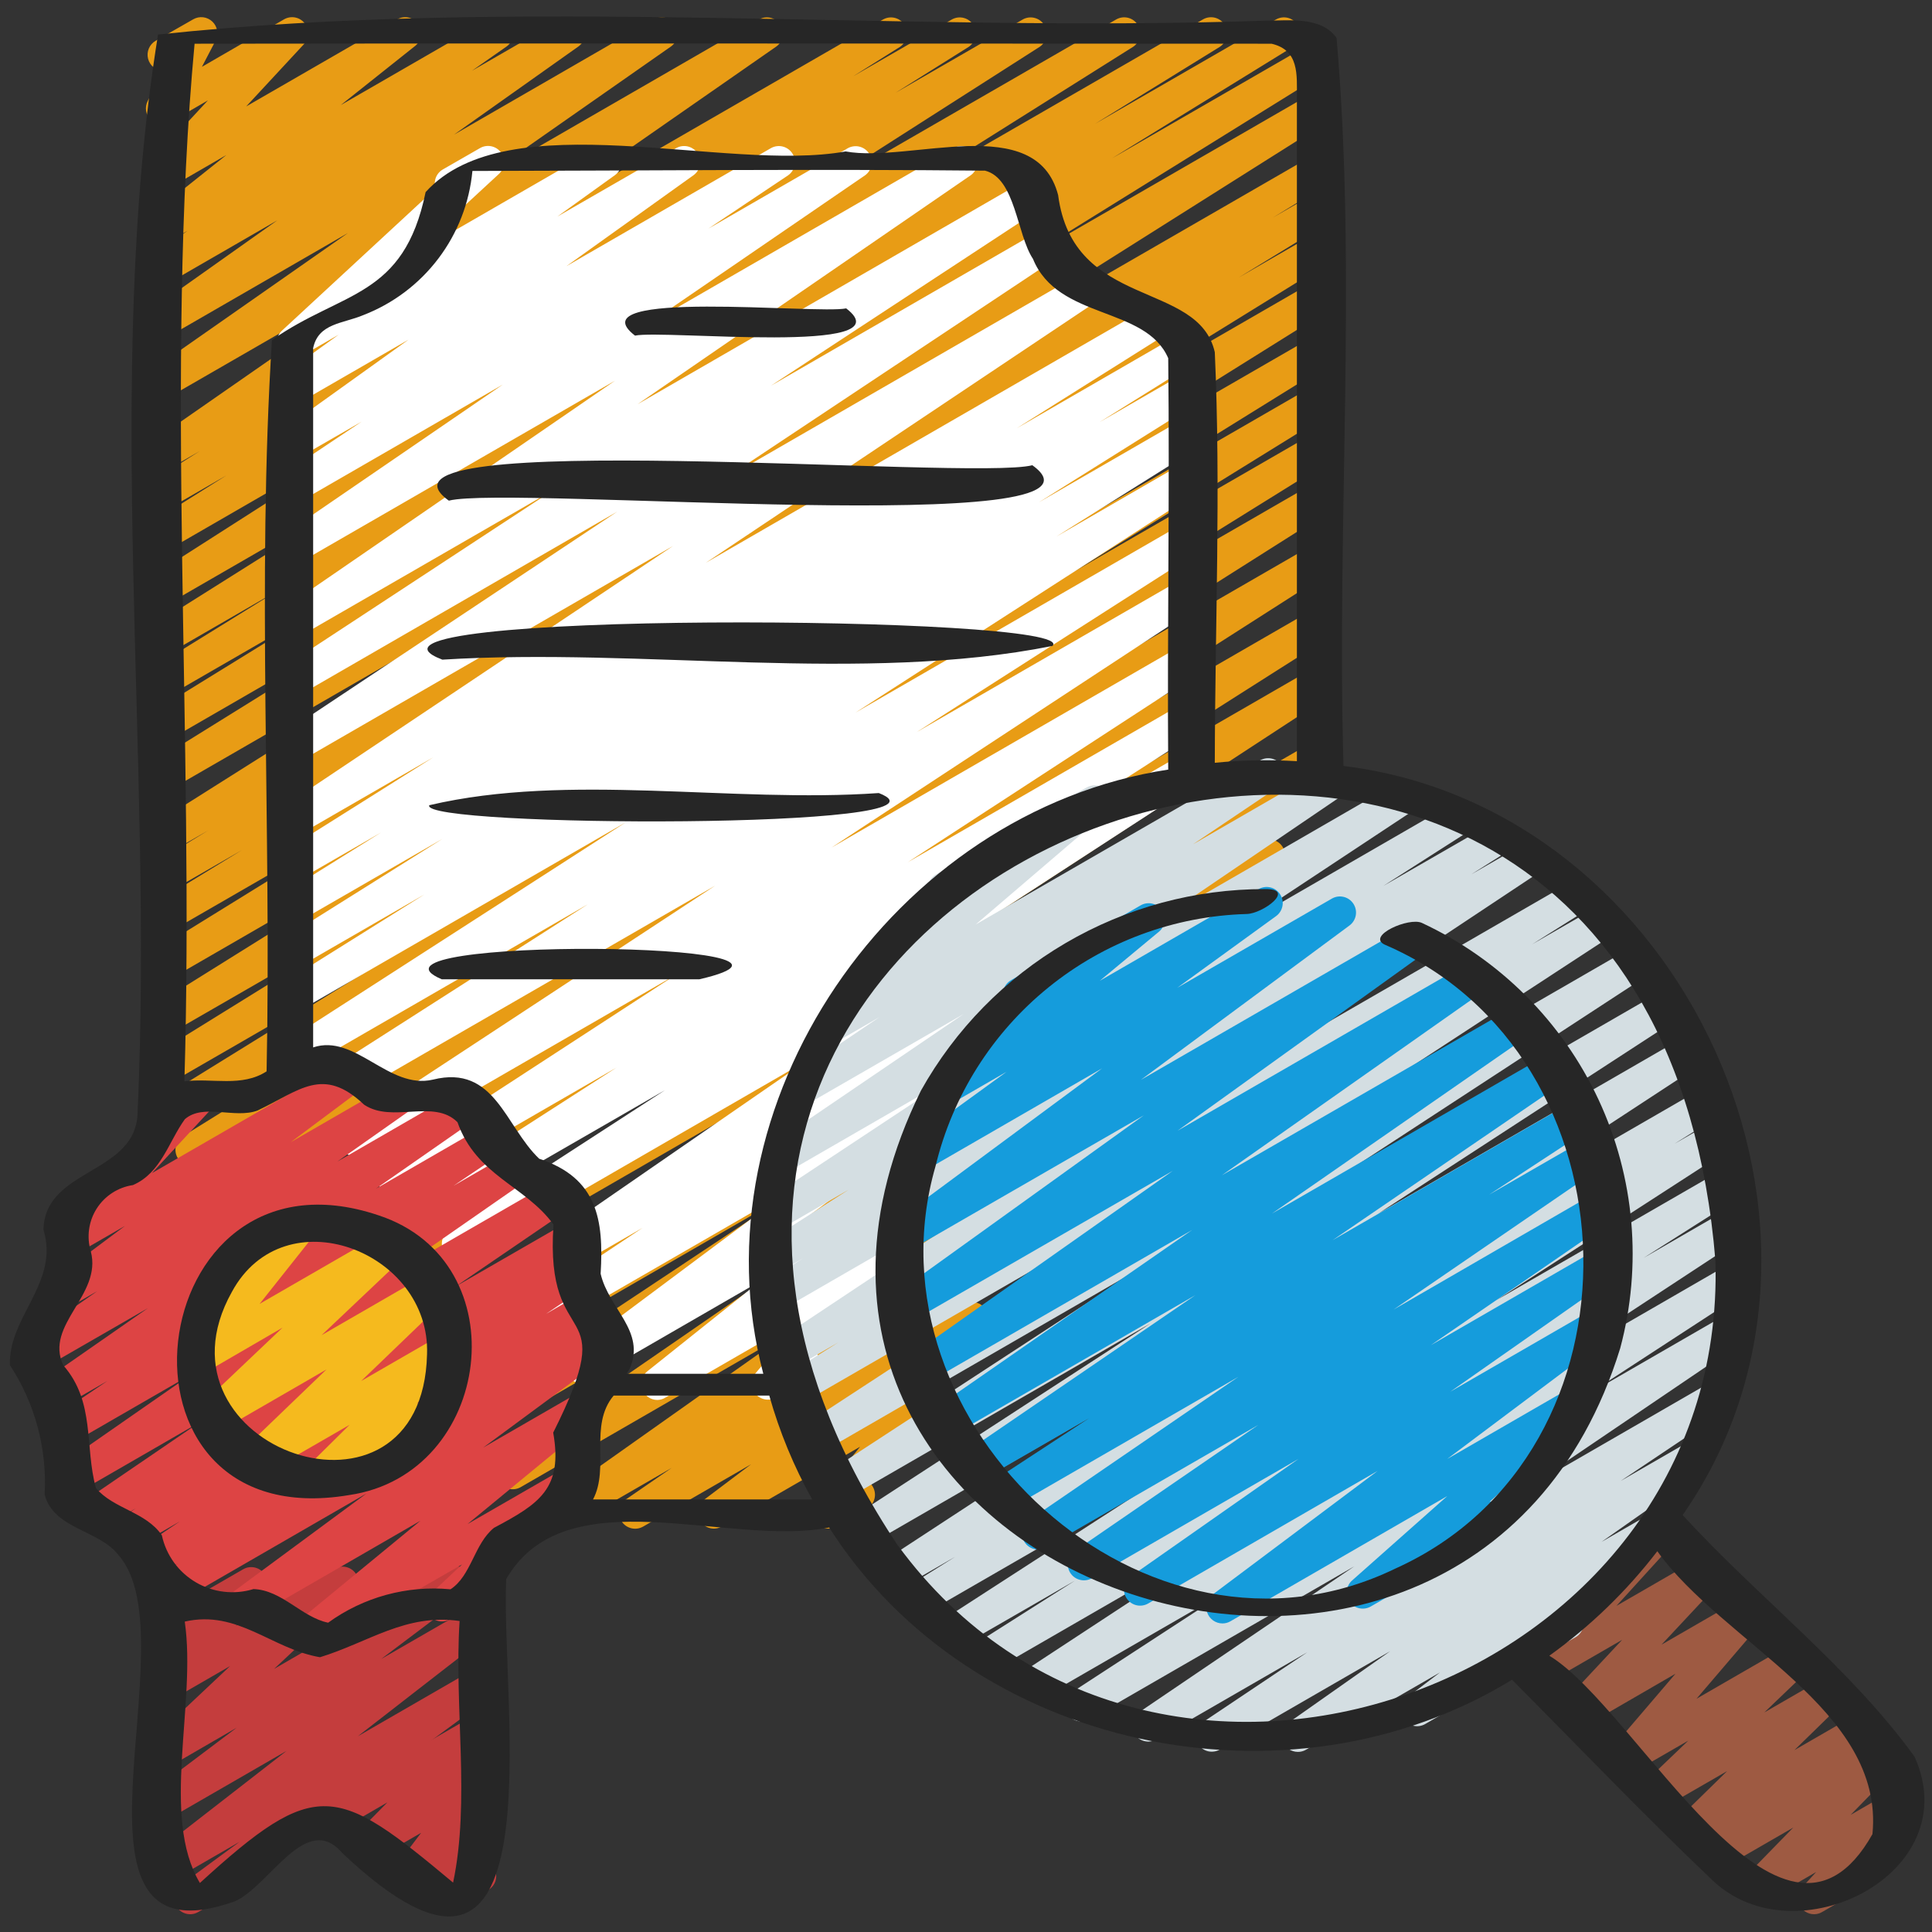
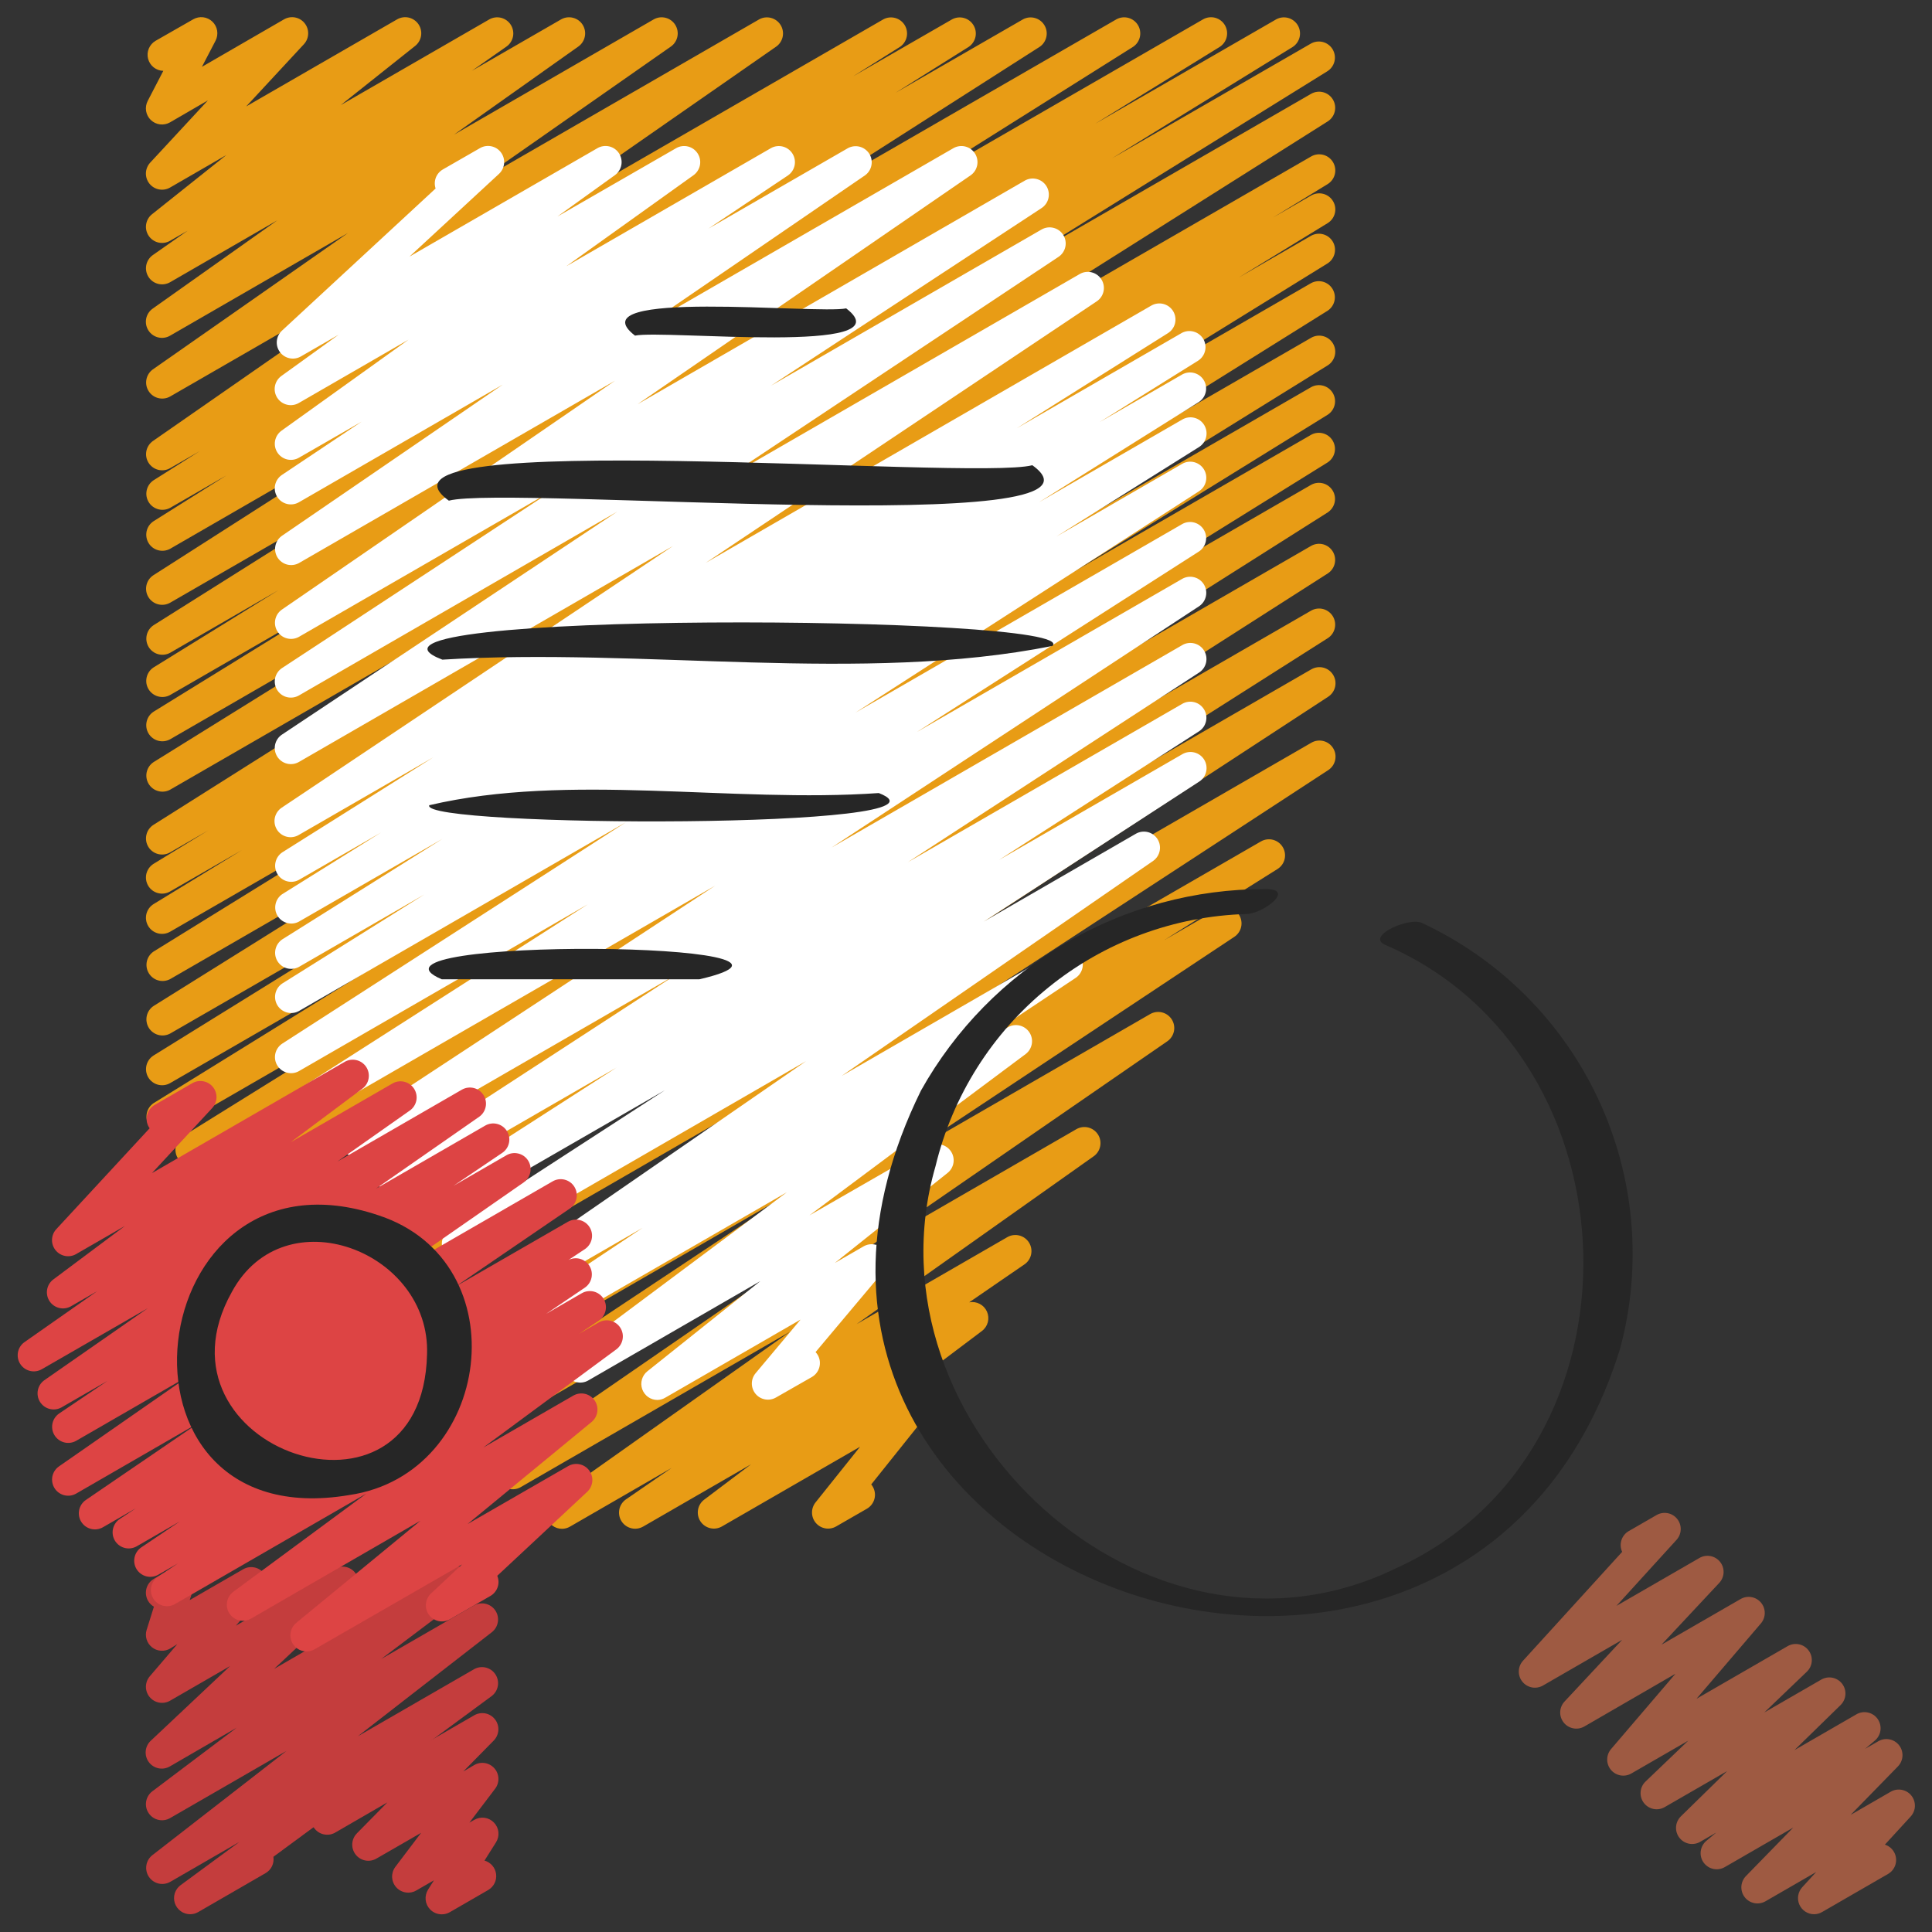
<svg xmlns="http://www.w3.org/2000/svg" width="81" height="81" viewBox="0 0 81 81" fill="none">
  <rect x="0" y="0" width="81" height="81" fill="#333333" stroke="none" />
  <g clip-path="url(#clip0_123_2256)">
    <path d="M18.518 80.259C18.427 80.258 18.337 80.24 18.253 80.205C18.17 80.169 18.094 80.117 18.031 80.052C17.926 79.944 17.861 79.803 17.846 79.654C17.831 79.504 17.866 79.354 17.945 79.226L18.193 78.833L17.451 79.26C17.317 79.338 17.159 79.366 17.006 79.341C16.852 79.316 16.712 79.239 16.609 79.122C16.506 79.005 16.446 78.857 16.44 78.701C16.434 78.546 16.482 78.393 16.575 78.269L17.655 76.843L15.78 77.923C15.639 78.005 15.473 78.032 15.312 78.001C15.152 77.969 15.009 77.881 14.909 77.751C14.809 77.622 14.759 77.461 14.769 77.298C14.779 77.135 14.848 76.981 14.962 76.865L16.241 75.566L14.081 76.816C14.004 76.865 13.918 76.898 13.828 76.913C13.738 76.927 13.646 76.924 13.558 76.902C13.469 76.881 13.386 76.841 13.313 76.787C13.241 76.732 13.18 76.663 13.134 76.585C13.088 76.506 13.059 76.418 13.048 76.328C13.037 76.238 13.045 76.146 13.07 76.059C13.095 75.971 13.138 75.89 13.196 75.819C13.254 75.749 13.325 75.691 13.405 75.649L19.886 71.912C20.027 71.831 20.192 71.805 20.352 71.836C20.511 71.868 20.654 71.957 20.753 72.085C20.853 72.214 20.903 72.374 20.894 72.536C20.884 72.699 20.817 72.852 20.704 72.969L19.425 74.269L19.886 73.999C20.02 73.921 20.178 73.893 20.331 73.918C20.485 73.943 20.625 74.021 20.728 74.138C20.831 74.254 20.89 74.403 20.896 74.559C20.902 74.714 20.854 74.867 20.76 74.991L19.68 76.415L19.884 76.298C20.015 76.222 20.167 76.192 20.317 76.212C20.467 76.233 20.606 76.304 20.71 76.413C20.816 76.522 20.881 76.663 20.896 76.813C20.911 76.964 20.875 77.115 20.794 77.243L20.313 78.006C20.441 78.042 20.555 78.115 20.642 78.215C20.728 78.316 20.783 78.44 20.799 78.572C20.816 78.703 20.793 78.837 20.734 78.956C20.675 79.074 20.582 79.173 20.467 79.24L18.868 80.164C18.762 80.228 18.641 80.26 18.518 80.259Z" fill="#C43D3D" />
    <path d="M7.972 80.255C7.83 80.255 7.692 80.21 7.577 80.127C7.462 80.044 7.376 79.927 7.331 79.793C7.287 79.659 7.285 79.513 7.327 79.378C7.37 79.243 7.453 79.125 7.567 79.04L10.041 77.22L7.143 78.894C6.995 78.98 6.819 79.007 6.652 78.969C6.485 78.93 6.339 78.83 6.243 78.687C6.147 78.545 6.109 78.372 6.137 78.202C6.164 78.033 6.255 77.881 6.391 77.776L12.015 73.406L7.128 76.226C6.979 76.311 6.804 76.337 6.637 76.297C6.47 76.258 6.324 76.156 6.23 76.013C6.135 75.87 6.098 75.697 6.127 75.528C6.156 75.359 6.248 75.207 6.384 75.103L9.924 72.434L7.128 74.054C6.984 74.14 6.813 74.17 6.649 74.137C6.485 74.104 6.338 74.011 6.239 73.876C6.139 73.742 6.093 73.575 6.11 73.408C6.126 73.241 6.204 73.086 6.329 72.974L9.648 69.849L7.128 71.304C6.99 71.383 6.829 71.41 6.673 71.382C6.516 71.354 6.375 71.271 6.274 71.149C6.172 71.027 6.117 70.873 6.118 70.714C6.119 70.555 6.176 70.402 6.279 70.281L7.434 68.931L7.128 69.12C7.01 69.187 6.875 69.218 6.74 69.207C6.604 69.197 6.475 69.146 6.369 69.061C6.264 68.976 6.186 68.861 6.146 68.731C6.107 68.601 6.107 68.462 6.148 68.333L6.453 67.361C6.35 67.302 6.265 67.216 6.206 67.114C6.147 67.011 6.116 66.895 6.116 66.776C6.116 66.658 6.147 66.541 6.206 66.439C6.265 66.336 6.35 66.251 6.453 66.192L7.128 65.799C7.246 65.73 7.381 65.699 7.517 65.709C7.653 65.719 7.783 65.77 7.889 65.856C7.995 65.941 8.074 66.056 8.113 66.186C8.153 66.317 8.152 66.456 8.111 66.586L7.954 67.085L10.197 65.791C10.334 65.712 10.496 65.684 10.652 65.713C10.808 65.741 10.95 65.823 11.051 65.946C11.152 66.068 11.207 66.222 11.207 66.381C11.206 66.54 11.149 66.693 11.046 66.814L9.89 68.157L14.01 65.78C14.154 65.692 14.325 65.662 14.491 65.694C14.656 65.727 14.803 65.819 14.903 65.955C15.004 66.09 15.05 66.258 15.033 66.425C15.015 66.593 14.936 66.748 14.811 66.86L11.491 69.97L18.781 65.758C18.93 65.673 19.106 65.648 19.273 65.687C19.439 65.727 19.585 65.828 19.68 65.971C19.774 66.114 19.811 66.288 19.782 66.457C19.754 66.626 19.662 66.778 19.525 66.882L15.983 69.553L19.872 67.311C20.02 67.226 20.195 67.201 20.361 67.24C20.527 67.279 20.672 67.379 20.767 67.521C20.862 67.662 20.9 67.835 20.873 68.003C20.846 68.171 20.757 68.323 20.623 68.429L15.001 72.794L19.872 69.984C20.021 69.898 20.198 69.873 20.365 69.913C20.532 69.953 20.678 70.056 20.772 70.2C20.866 70.344 20.902 70.518 20.872 70.687C20.842 70.857 20.748 71.008 20.61 71.111L11.463 77.846C11.483 77.981 11.463 78.118 11.404 78.241C11.346 78.363 11.251 78.465 11.133 78.533L8.309 80.164C8.207 80.224 8.09 80.255 7.972 80.255Z" fill="#C43D3D" />
    <path d="M23.566 64.096C23.422 64.097 23.282 64.051 23.166 63.967C23.05 63.882 22.964 63.763 22.92 63.626C22.877 63.489 22.878 63.342 22.924 63.206C22.97 63.07 23.058 62.952 23.175 62.869L33.128 55.828L21.819 62.356C21.668 62.438 21.492 62.46 21.326 62.417C21.16 62.374 21.017 62.27 20.925 62.125C20.833 61.98 20.8 61.806 20.832 61.638C20.864 61.469 20.959 61.319 21.098 61.218L34.328 52.096L19.902 60.422C19.75 60.51 19.569 60.535 19.399 60.492C19.229 60.45 19.082 60.342 18.989 60.193C18.897 60.044 18.866 59.864 18.904 59.693C18.942 59.521 19.045 59.371 19.192 59.274L33.057 50.066L18.162 58.665C18.009 58.748 17.83 58.769 17.662 58.723C17.495 58.677 17.351 58.569 17.262 58.42C17.172 58.271 17.143 58.093 17.181 57.924C17.22 57.754 17.322 57.606 17.466 57.51L22.221 54.522L17.027 57.519C16.876 57.603 16.697 57.625 16.53 57.581C16.362 57.536 16.218 57.429 16.127 57.281C16.036 57.134 16.006 56.956 16.042 56.787C16.078 56.617 16.178 56.468 16.322 56.37L34.309 44.625L15.191 55.664C15.04 55.751 14.86 55.775 14.69 55.731C14.521 55.688 14.375 55.58 14.283 55.431C14.191 55.282 14.161 55.104 14.199 54.933C14.236 54.762 14.338 54.612 14.484 54.516L34.452 41.47L13.257 53.708C13.104 53.798 12.922 53.824 12.751 53.78C12.579 53.737 12.431 53.628 12.339 53.477C12.247 53.326 12.218 53.144 12.258 52.972C12.299 52.8 12.405 52.65 12.555 52.555L28.181 42.623L11.699 52.138C11.547 52.222 11.368 52.244 11.2 52.199C11.032 52.154 10.888 52.046 10.797 51.898C10.707 51.75 10.677 51.572 10.714 51.402C10.752 51.233 10.853 51.084 10.997 50.987L29.65 39.067L9.99 50.417C9.837 50.509 9.653 50.537 9.479 50.494C9.305 50.452 9.156 50.341 9.063 50.188C8.971 50.035 8.943 49.851 8.986 49.677C9.029 49.504 9.139 49.354 9.292 49.261L27.194 37.921L8.378 48.786C8.225 48.878 8.041 48.905 7.867 48.862C7.693 48.818 7.544 48.708 7.452 48.554C7.36 48.4 7.333 48.216 7.376 48.043C7.42 47.869 7.531 47.72 7.684 47.628L19.864 40.056L7.128 47.408C6.975 47.487 6.798 47.505 6.632 47.459C6.467 47.411 6.325 47.303 6.237 47.155C6.148 47.007 6.12 46.831 6.157 46.663C6.194 46.495 6.294 46.348 6.437 46.251L17.072 39.672L7.128 45.412C6.975 45.499 6.794 45.522 6.624 45.477C6.453 45.432 6.308 45.322 6.217 45.171C6.127 45.02 6.099 44.839 6.14 44.668C6.181 44.497 6.287 44.348 6.435 44.254L18.45 36.807L7.128 43.335C6.975 43.415 6.798 43.434 6.632 43.388C6.465 43.341 6.323 43.233 6.234 43.085C6.146 42.937 6.117 42.761 6.154 42.592C6.191 42.424 6.291 42.276 6.434 42.179L21.916 32.509L7.128 41.052C6.975 41.131 6.798 41.15 6.632 41.103C6.467 41.056 6.325 40.947 6.237 40.799C6.148 40.652 6.12 40.476 6.157 40.307C6.194 40.139 6.294 39.992 6.437 39.895L16.919 33.415L7.128 39.065C6.974 39.152 6.792 39.176 6.621 39.131C6.45 39.086 6.303 38.975 6.213 38.822C6.123 38.67 6.096 38.489 6.138 38.317C6.181 38.145 6.289 37.997 6.439 37.904L10.145 35.64L7.128 37.377C6.974 37.465 6.792 37.489 6.621 37.443C6.45 37.398 6.303 37.287 6.213 37.135C6.123 36.983 6.096 36.801 6.138 36.629C6.181 36.458 6.289 36.309 6.439 36.216L8.735 34.812L7.125 35.741C6.972 35.827 6.792 35.849 6.623 35.805C6.453 35.76 6.308 35.651 6.217 35.501C6.127 35.35 6.098 35.171 6.138 35C6.177 34.829 6.282 34.681 6.429 34.585L26.19 22.107L7.128 33.111C6.975 33.193 6.797 33.213 6.63 33.166C6.463 33.12 6.32 33.011 6.231 32.862C6.142 32.714 6.113 32.536 6.152 32.367C6.19 32.198 6.291 32.05 6.435 31.954L19.188 24.03L7.128 30.997C6.975 31.08 6.796 31.101 6.628 31.055C6.46 31.009 6.316 30.899 6.227 30.75C6.137 30.6 6.109 30.422 6.149 30.252C6.188 30.082 6.291 29.934 6.437 29.839L13.983 25.183L7.128 29.141C6.975 29.224 6.796 29.244 6.628 29.198C6.46 29.152 6.316 29.043 6.227 28.893C6.137 28.744 6.109 28.565 6.149 28.396C6.188 28.226 6.291 28.078 6.437 27.983L11.675 24.743L7.128 27.371C6.975 27.453 6.798 27.472 6.631 27.427C6.464 27.381 6.321 27.273 6.232 27.125C6.143 26.976 6.113 26.8 6.151 26.631C6.188 26.462 6.288 26.314 6.431 26.217L16.844 19.663L7.128 25.272C6.975 25.357 6.796 25.38 6.627 25.335C6.458 25.291 6.313 25.183 6.222 25.033C6.131 24.884 6.102 24.705 6.14 24.535C6.178 24.364 6.281 24.215 6.427 24.119L17.755 16.875L7.128 23.011C6.975 23.093 6.796 23.114 6.629 23.068C6.461 23.023 6.318 22.914 6.228 22.765C6.139 22.616 6.11 22.438 6.148 22.269C6.186 22.099 6.288 21.951 6.433 21.855L9.493 19.931L7.128 21.295C6.975 21.376 6.798 21.396 6.631 21.35C6.464 21.304 6.321 21.196 6.232 21.048C6.143 20.9 6.113 20.723 6.151 20.555C6.188 20.386 6.288 20.237 6.431 20.14L8.37 18.916L7.128 19.631C6.977 19.716 6.8 19.739 6.633 19.697C6.466 19.654 6.321 19.549 6.229 19.404C6.136 19.258 6.103 19.083 6.136 18.913C6.169 18.744 6.266 18.594 6.406 18.493L18.641 9.988L7.128 16.626C6.978 16.71 6.801 16.732 6.635 16.69C6.468 16.648 6.324 16.543 6.232 16.398C6.139 16.253 6.106 16.079 6.138 15.91C6.17 15.741 6.265 15.591 6.404 15.49L14.587 9.77L7.128 14.075C6.978 14.162 6.8 14.187 6.631 14.146C6.462 14.105 6.316 14 6.223 13.854C6.129 13.708 6.095 13.532 6.128 13.361C6.161 13.191 6.259 13.04 6.4 12.94L11.625 9.238L7.128 11.834C6.978 11.919 6.8 11.944 6.632 11.902C6.464 11.86 6.319 11.756 6.226 11.61C6.133 11.464 6.099 11.288 6.132 11.118C6.165 10.948 6.262 10.798 6.403 10.697L7.865 9.673L7.128 10.096C6.981 10.181 6.807 10.206 6.641 10.168C6.476 10.129 6.331 10.03 6.236 9.89C6.14 9.75 6.101 9.578 6.126 9.411C6.151 9.243 6.238 9.09 6.371 8.984L9.489 6.5L7.128 7.864C6.988 7.944 6.824 7.971 6.666 7.941C6.508 7.911 6.365 7.825 6.265 7.699C6.164 7.574 6.112 7.416 6.117 7.255C6.123 7.094 6.186 6.94 6.295 6.821L8.716 4.209L7.128 5.13C7.001 5.203 6.855 5.232 6.71 5.215C6.565 5.197 6.43 5.133 6.324 5.032C6.219 4.931 6.149 4.799 6.125 4.655C6.102 4.511 6.125 4.363 6.192 4.233L6.847 2.97C6.7 2.967 6.558 2.915 6.442 2.824C6.327 2.732 6.244 2.605 6.208 2.462C6.171 2.32 6.183 2.169 6.24 2.033C6.297 1.897 6.397 1.784 6.525 1.71L8.1 0.81C8.227 0.737 8.374 0.707 8.519 0.724C8.664 0.742 8.799 0.806 8.905 0.907C9.011 1.008 9.08 1.141 9.104 1.286C9.127 1.43 9.103 1.578 9.036 1.708L8.466 2.802L11.91 0.81C12.05 0.73 12.213 0.702 12.372 0.732C12.53 0.762 12.672 0.848 12.773 0.974C12.873 1.1 12.926 1.257 12.92 1.418C12.915 1.58 12.852 1.733 12.743 1.852L10.322 4.462L16.652 0.81C16.8 0.726 16.973 0.7 17.139 0.738C17.304 0.777 17.449 0.876 17.545 1.016C17.64 1.157 17.679 1.328 17.654 1.496C17.629 1.663 17.542 1.816 17.41 1.922L14.287 4.406L20.52 0.81C20.67 0.727 20.846 0.705 21.012 0.747C21.178 0.79 21.322 0.894 21.414 1.038C21.506 1.183 21.54 1.357 21.509 1.525C21.477 1.693 21.383 1.844 21.245 1.945L19.788 2.966L23.529 0.81C23.679 0.726 23.855 0.703 24.022 0.745C24.189 0.787 24.333 0.89 24.426 1.035C24.518 1.179 24.553 1.354 24.521 1.523C24.49 1.692 24.395 1.842 24.257 1.944L19.035 5.645L27.412 0.81C27.562 0.726 27.739 0.704 27.905 0.746C28.072 0.788 28.216 0.893 28.308 1.038C28.4 1.183 28.434 1.358 28.402 1.526C28.37 1.695 28.274 1.845 28.135 1.946L19.954 7.666L31.832 0.81C31.982 0.728 32.157 0.707 32.323 0.75C32.488 0.793 32.631 0.897 32.723 1.041C32.815 1.185 32.848 1.359 32.817 1.527C32.785 1.695 32.691 1.845 32.554 1.946L20.322 10.456L37.036 0.81C37.188 0.728 37.366 0.708 37.533 0.754C37.7 0.8 37.843 0.908 37.932 1.056C38.021 1.204 38.05 1.381 38.013 1.55C37.976 1.719 37.876 1.867 37.733 1.964L35.775 3.195L39.918 0.81C40.071 0.728 40.249 0.708 40.415 0.754C40.582 0.8 40.725 0.908 40.814 1.056C40.904 1.204 40.933 1.381 40.896 1.55C40.858 1.719 40.758 1.867 40.615 1.964L37.546 3.89L42.891 0.81C43.043 0.728 43.221 0.708 43.387 0.754C43.554 0.799 43.696 0.907 43.786 1.054C43.876 1.201 43.906 1.378 43.869 1.546C43.833 1.715 43.734 1.864 43.592 1.961L32.265 9.199L46.806 0.81C46.959 0.726 47.138 0.704 47.306 0.749C47.474 0.794 47.619 0.903 47.709 1.052C47.799 1.201 47.828 1.379 47.79 1.549C47.752 1.719 47.649 1.868 47.504 1.964L37.103 8.505L50.441 0.81C50.595 0.723 50.776 0.7 50.946 0.745C51.116 0.791 51.262 0.9 51.352 1.051C51.442 1.203 51.47 1.383 51.429 1.554C51.389 1.725 51.283 1.874 51.134 1.968L45.912 5.191L53.507 0.81C53.66 0.727 53.84 0.706 54.008 0.752C54.176 0.798 54.319 0.908 54.409 1.057C54.498 1.207 54.526 1.385 54.487 1.555C54.447 1.725 54.344 1.873 54.198 1.968L46.624 6.636L54.945 1.836C55.099 1.744 55.282 1.717 55.456 1.76C55.63 1.804 55.779 1.914 55.871 2.068C55.963 2.222 55.99 2.405 55.947 2.579C55.903 2.753 55.792 2.902 55.639 2.994L42.879 10.913L54.973 3.931C55.126 3.845 55.307 3.822 55.476 3.867C55.645 3.912 55.791 4.021 55.881 4.171C55.972 4.321 56 4.501 55.961 4.672C55.922 4.843 55.817 4.991 55.67 5.087L35.926 17.55L54.973 6.558C55.127 6.47 55.309 6.447 55.48 6.492C55.651 6.537 55.798 6.648 55.888 6.8C55.978 6.952 56.005 7.134 55.963 7.306C55.921 7.478 55.812 7.626 55.662 7.719L53.367 9.123L54.975 8.194C55.129 8.107 55.31 8.083 55.482 8.128C55.653 8.173 55.799 8.284 55.889 8.436C55.98 8.589 56.007 8.77 55.964 8.942C55.922 9.114 55.814 9.262 55.663 9.355L51.937 11.635L54.975 9.88C55.128 9.797 55.307 9.777 55.475 9.823C55.643 9.869 55.787 9.978 55.876 10.128C55.965 10.277 55.993 10.456 55.954 10.626C55.915 10.795 55.812 10.943 55.666 11.039L45.183 17.519L54.975 11.866C55.127 11.786 55.305 11.767 55.471 11.813C55.637 11.86 55.779 11.968 55.868 12.116C55.957 12.264 55.986 12.44 55.949 12.609C55.912 12.777 55.811 12.925 55.669 13.022L40.187 22.697L54.975 14.159C55.128 14.072 55.309 14.049 55.479 14.094C55.649 14.139 55.795 14.249 55.885 14.4C55.976 14.551 56.003 14.732 55.963 14.903C55.922 15.074 55.816 15.223 55.667 15.317L43.667 22.757L54.976 16.228C55.129 16.145 55.309 16.124 55.477 16.171C55.645 16.217 55.788 16.326 55.877 16.476C55.967 16.625 55.995 16.803 55.956 16.973C55.916 17.143 55.813 17.291 55.667 17.386L45.032 23.965L54.976 18.225C55.129 18.143 55.307 18.123 55.474 18.17C55.641 18.216 55.784 18.325 55.873 18.474C55.962 18.622 55.991 18.799 55.953 18.968C55.914 19.138 55.813 19.285 55.669 19.382L43.47 26.965L54.971 20.325C55.123 20.241 55.303 20.22 55.471 20.265C55.639 20.31 55.783 20.419 55.873 20.568C55.964 20.717 55.993 20.895 55.955 21.065C55.916 21.235 55.814 21.383 55.669 21.48L37.762 32.82L54.972 22.885C55.125 22.8 55.304 22.777 55.473 22.821C55.642 22.866 55.787 22.974 55.878 23.124C55.969 23.273 55.998 23.452 55.96 23.622C55.922 23.793 55.819 23.942 55.673 24.038L37.026 35.958L54.981 25.594C55.134 25.512 55.312 25.491 55.48 25.536C55.647 25.582 55.79 25.69 55.88 25.838C55.97 25.986 55.999 26.163 55.962 26.332C55.925 26.502 55.824 26.65 55.681 26.747L40.045 36.682L54.977 28.062C55.13 27.974 55.311 27.948 55.482 27.991C55.653 28.034 55.8 28.142 55.892 28.293C55.984 28.443 56.014 28.623 55.975 28.795C55.936 28.967 55.831 29.117 55.683 29.212L35.726 42.255L54.979 31.139C55.131 31.05 55.312 31.025 55.483 31.068C55.654 31.111 55.801 31.219 55.893 31.369C55.986 31.519 56.015 31.7 55.976 31.872C55.937 32.044 55.833 32.193 55.685 32.289L37.697 44.034L52.871 35.274C53.024 35.188 53.205 35.165 53.374 35.21C53.544 35.255 53.689 35.364 53.779 35.514C53.87 35.664 53.898 35.844 53.859 36.015C53.82 36.185 53.715 36.334 53.568 36.429L48.804 39.42L51.038 38.13C51.19 38.042 51.37 38.017 51.541 38.06C51.711 38.102 51.858 38.21 51.951 38.359C52.043 38.509 52.074 38.688 52.036 38.86C51.998 39.031 51.895 39.181 51.748 39.278L37.874 48.488L48.225 42.513C48.376 42.428 48.553 42.404 48.721 42.446C48.889 42.488 49.034 42.593 49.127 42.739C49.22 42.886 49.252 43.062 49.219 43.232C49.185 43.402 49.087 43.552 48.946 43.652L35.728 52.769L45.126 47.342C45.277 47.255 45.455 47.229 45.623 47.27C45.792 47.312 45.938 47.416 46.032 47.562C46.126 47.708 46.159 47.885 46.126 48.055C46.093 48.225 45.996 48.377 45.854 48.477L35.91 55.517L42.225 51.872C42.376 51.783 42.556 51.755 42.727 51.797C42.898 51.838 43.046 51.944 43.14 52.092C43.234 52.241 43.266 52.42 43.23 52.592C43.194 52.764 43.092 52.915 42.946 53.013L40.635 54.6C40.785 54.572 40.94 54.595 41.075 54.666C41.21 54.736 41.317 54.851 41.379 54.99C41.441 55.13 41.453 55.286 41.415 55.434C41.376 55.582 41.289 55.712 41.167 55.803L38.772 57.607C38.903 57.596 39.035 57.624 39.15 57.688C39.266 57.751 39.36 57.846 39.422 57.963C39.484 58.079 39.51 58.211 39.498 58.342C39.486 58.473 39.436 58.597 39.354 58.7L36.527 62.235C36.552 62.264 36.574 62.297 36.593 62.331C36.683 62.486 36.707 62.67 36.661 62.843C36.615 63.015 36.502 63.163 36.347 63.253L35.057 63.996C34.921 64.075 34.761 64.104 34.606 64.078C34.451 64.052 34.31 63.972 34.207 63.853C34.104 63.733 34.047 63.582 34.044 63.425C34.041 63.267 34.093 63.114 34.191 62.991L36.059 60.655L30.266 63.998C30.117 64.083 29.941 64.109 29.774 64.069C29.608 64.029 29.462 63.928 29.367 63.785C29.273 63.642 29.236 63.468 29.265 63.299C29.293 63.13 29.385 62.978 29.522 62.875L31.49 61.39L26.972 63.998C26.82 64.087 26.64 64.115 26.47 64.073C26.299 64.032 26.151 63.926 26.057 63.778C25.963 63.629 25.931 63.45 25.967 63.278C26.003 63.106 26.105 62.955 26.251 62.857L28.161 61.542L23.903 64.001C23.801 64.062 23.685 64.095 23.566 64.096Z" fill="#E89C15" />
    <path d="M27.563 58.694C27.423 58.694 27.286 58.651 27.172 58.57C27.058 58.489 26.972 58.374 26.925 58.242C26.879 58.11 26.875 57.967 26.914 57.832C26.953 57.697 27.032 57.578 27.142 57.491L31.878 53.711L24.659 57.879C24.51 57.963 24.335 57.987 24.169 57.947C24.003 57.907 23.858 57.805 23.764 57.662C23.669 57.519 23.633 57.346 23.662 57.178C23.69 57.009 23.782 56.858 23.918 56.754L32.989 49.986L22.712 55.917C22.561 56.003 22.381 56.027 22.212 55.984C22.043 55.941 21.897 55.834 21.805 55.686C21.713 55.538 21.682 55.36 21.719 55.189C21.755 55.018 21.856 54.868 22.001 54.771L26.931 51.484L21.451 54.647C21.301 54.731 21.124 54.754 20.957 54.712C20.789 54.669 20.645 54.565 20.552 54.419C20.46 54.273 20.427 54.098 20.46 53.929C20.492 53.759 20.589 53.609 20.729 53.509L33.794 44.489L19.538 52.724C19.386 52.813 19.205 52.838 19.034 52.795C18.863 52.752 18.716 52.644 18.624 52.494C18.532 52.344 18.502 52.163 18.541 51.991C18.58 51.82 18.684 51.67 18.832 51.574L27.878 45.707L18.144 51.318C17.991 51.407 17.809 51.433 17.638 51.39C17.466 51.346 17.318 51.237 17.226 51.086C17.134 50.935 17.105 50.754 17.145 50.581C17.186 50.409 17.292 50.259 17.442 50.165L25.851 44.757L16.813 49.976C16.661 50.061 16.482 50.084 16.313 50.039C16.144 49.995 15.999 49.888 15.908 49.739C15.817 49.59 15.787 49.412 15.824 49.242C15.862 49.072 15.963 48.922 16.108 48.825L28.32 40.878L15.264 48.415C15.113 48.5 14.934 48.523 14.765 48.479C14.597 48.436 14.452 48.329 14.361 48.181C14.269 48.033 14.239 47.855 14.275 47.685C14.311 47.515 14.412 47.365 14.556 47.267L29.982 37.133L13.5 46.645C13.347 46.735 13.165 46.761 12.994 46.717C12.822 46.674 12.674 46.565 12.582 46.414C12.49 46.263 12.461 46.081 12.502 45.909C12.542 45.736 12.648 45.587 12.798 45.492L24.642 37.915L12.528 44.91C12.376 44.994 12.197 45.016 12.029 44.971C11.861 44.926 11.717 44.819 11.626 44.67C11.536 44.522 11.506 44.344 11.543 44.175C11.581 44.005 11.682 43.856 11.826 43.759L26.233 34.478L12.528 42.39C12.375 42.473 12.196 42.493 12.029 42.448C11.861 42.402 11.718 42.293 11.628 42.144C11.539 41.995 11.51 41.818 11.548 41.648C11.586 41.479 11.688 41.331 11.833 41.234L17.796 37.499L12.531 40.539C12.378 40.622 12.199 40.642 12.031 40.597C11.864 40.551 11.72 40.442 11.631 40.294C11.541 40.145 11.512 39.967 11.551 39.797C11.589 39.628 11.691 39.48 11.835 39.383L18.549 35.17L12.528 38.642C12.375 38.723 12.198 38.742 12.031 38.695C11.865 38.649 11.723 38.541 11.634 38.393C11.546 38.245 11.517 38.069 11.554 37.9C11.591 37.731 11.691 37.584 11.834 37.487L15.976 34.903L12.528 36.891C12.376 36.973 12.197 36.993 12.031 36.947C11.864 36.901 11.721 36.793 11.632 36.645C11.543 36.497 11.513 36.32 11.551 36.151C11.588 35.982 11.688 35.834 11.831 35.737L18.166 31.751L12.528 35.005C12.376 35.096 12.195 35.123 12.023 35.081C11.852 35.039 11.703 34.932 11.61 34.782C11.517 34.632 11.486 34.451 11.524 34.279C11.563 34.106 11.667 33.956 11.815 33.859L28.215 22.892L12.528 31.948C12.376 32.034 12.197 32.058 12.028 32.015C11.859 31.972 11.713 31.865 11.621 31.717C11.529 31.569 11.498 31.39 11.534 31.22C11.571 31.049 11.672 30.899 11.816 30.802L25.88 21.449L12.528 29.16C12.376 29.246 12.196 29.27 12.027 29.227C11.857 29.184 11.711 29.076 11.62 28.927C11.528 28.778 11.498 28.599 11.535 28.428C11.573 28.258 11.675 28.108 11.821 28.011L23.177 20.559L12.528 26.703C12.377 26.786 12.201 26.808 12.034 26.765C11.867 26.723 11.723 26.618 11.632 26.472C11.54 26.327 11.507 26.152 11.54 25.983C11.573 25.814 11.669 25.664 11.808 25.564L25.785 15.961L12.528 23.61C12.377 23.691 12.202 23.712 12.036 23.669C11.871 23.625 11.728 23.52 11.637 23.376C11.546 23.231 11.513 23.057 11.545 22.889C11.577 22.721 11.672 22.572 11.81 22.471L21.076 16.126L12.528 21.06C12.376 21.146 12.197 21.17 12.028 21.127C11.859 21.084 11.713 20.977 11.621 20.829C11.529 20.681 11.498 20.503 11.534 20.332C11.571 20.161 11.672 20.012 11.816 19.914L15.162 17.678L12.528 19.193C12.378 19.278 12.201 19.302 12.034 19.261C11.867 19.219 11.722 19.116 11.629 18.971C11.535 18.826 11.501 18.651 11.532 18.482C11.564 18.313 11.659 18.162 11.798 18.06L17.127 14.241L12.527 16.896C12.377 16.983 12.2 17.008 12.032 16.967C11.864 16.927 11.718 16.823 11.624 16.678C11.53 16.533 11.495 16.358 11.527 16.188C11.559 16.018 11.654 15.867 11.794 15.765L14.197 14.033L12.617 14.943C12.473 15.027 12.304 15.054 12.141 15.02C11.978 14.986 11.834 14.894 11.735 14.76C11.636 14.626 11.59 14.461 11.606 14.295C11.622 14.13 11.698 13.976 11.821 13.863L18.263 7.903C18.214 7.755 18.217 7.595 18.272 7.45C18.327 7.305 18.431 7.183 18.565 7.105L20.123 6.21C20.267 6.126 20.436 6.099 20.599 6.133C20.762 6.167 20.907 6.259 21.005 6.393C21.104 6.527 21.15 6.692 21.134 6.858C21.118 7.023 21.042 7.177 20.92 7.29L17.167 10.759L25.051 6.21C25.2 6.124 25.378 6.099 25.545 6.139C25.713 6.18 25.859 6.283 25.953 6.428C26.047 6.573 26.082 6.749 26.05 6.919C26.019 7.088 25.923 7.24 25.784 7.341L23.372 9.076L28.35 6.21C28.5 6.125 28.677 6.101 28.844 6.142C29.011 6.183 29.156 6.287 29.249 6.432C29.343 6.577 29.377 6.751 29.346 6.921C29.314 7.09 29.219 7.241 29.08 7.343L23.749 11.158L32.323 6.21C32.474 6.125 32.653 6.102 32.821 6.145C32.989 6.188 33.134 6.295 33.226 6.442C33.318 6.589 33.349 6.766 33.314 6.936C33.279 7.106 33.179 7.256 33.036 7.355L29.7 9.585L35.552 6.21C35.703 6.129 35.879 6.108 36.044 6.151C36.209 6.195 36.352 6.3 36.444 6.444C36.535 6.589 36.568 6.763 36.535 6.931C36.503 7.099 36.409 7.248 36.27 7.349L27 13.698L39.975 6.21C40.126 6.125 40.303 6.101 40.471 6.143C40.639 6.185 40.785 6.29 40.877 6.437C40.97 6.583 41.002 6.759 40.969 6.929C40.935 7.099 40.837 7.25 40.696 7.349L26.73 16.948L42.952 7.58C43.104 7.489 43.286 7.461 43.458 7.504C43.631 7.546 43.78 7.654 43.873 7.805C43.966 7.956 43.996 8.138 43.956 8.311C43.916 8.484 43.81 8.634 43.66 8.729L32.32 16.173L43.671 9.62C43.823 9.534 44.002 9.51 44.171 9.553C44.34 9.596 44.486 9.702 44.578 9.851C44.67 9.999 44.702 10.177 44.665 10.348C44.629 10.519 44.527 10.668 44.383 10.766L30.308 20.124L45.276 11.484C45.428 11.399 45.606 11.376 45.774 11.419C45.943 11.463 46.088 11.569 46.179 11.716C46.271 11.864 46.303 12.041 46.267 12.211C46.232 12.381 46.132 12.531 45.989 12.629L29.589 23.597L48.258 12.818C48.412 12.726 48.595 12.698 48.769 12.741C48.943 12.784 49.093 12.894 49.185 13.047C49.278 13.2 49.306 13.384 49.263 13.558C49.22 13.732 49.11 13.881 48.956 13.974L42.628 17.955L49.545 13.96C49.698 13.877 49.877 13.857 50.044 13.903C50.212 13.948 50.355 14.057 50.445 14.206C50.535 14.355 50.563 14.532 50.525 14.702C50.487 14.871 50.385 15.02 50.24 15.116L46.098 17.7L49.571 15.696C49.723 15.614 49.902 15.593 50.07 15.639C50.237 15.684 50.381 15.793 50.471 15.942C50.56 16.091 50.589 16.268 50.551 16.438C50.513 16.608 50.411 16.756 50.266 16.852L43.555 21.06L49.573 17.586C49.727 17.498 49.908 17.473 50.08 17.518C50.251 17.562 50.398 17.672 50.489 17.823C50.58 17.975 50.608 18.157 50.567 18.328C50.526 18.5 50.419 18.649 50.269 18.743L44.294 22.492L49.575 19.44C49.727 19.356 49.906 19.334 50.074 19.379C50.242 19.424 50.386 19.532 50.476 19.68C50.567 19.828 50.596 20.006 50.559 20.176C50.522 20.346 50.421 20.494 50.277 20.591L35.87 29.875L49.575 21.965C49.727 21.883 49.904 21.863 50.071 21.908C50.237 21.954 50.38 22.061 50.47 22.209C50.56 22.356 50.59 22.532 50.553 22.701C50.517 22.87 50.418 23.018 50.275 23.116L38.437 30.692L49.576 24.262C49.728 24.18 49.905 24.158 50.072 24.203C50.239 24.247 50.383 24.354 50.473 24.501C50.564 24.648 50.595 24.824 50.559 24.993C50.524 25.162 50.425 25.311 50.283 25.41L34.862 35.535L49.577 27.041C49.73 26.955 49.909 26.933 50.077 26.977C50.246 27.021 50.391 27.128 50.482 27.277C50.573 27.426 50.603 27.604 50.566 27.774C50.529 27.944 50.427 28.094 50.282 28.191L38.056 36.152L49.579 29.502C49.731 29.418 49.91 29.396 50.078 29.441C50.246 29.485 50.39 29.593 50.48 29.742C50.571 29.89 50.601 30.068 50.563 30.237C50.526 30.407 50.425 30.556 50.281 30.653L41.886 36.053L49.581 31.613C49.734 31.528 49.913 31.505 50.081 31.549C50.25 31.593 50.395 31.701 50.486 31.849C50.577 31.998 50.607 32.176 50.57 32.347C50.533 32.517 50.431 32.666 50.286 32.763L41.241 38.64L47.629 34.951C47.78 34.867 47.957 34.844 48.124 34.886C48.291 34.929 48.436 35.033 48.529 35.179C48.621 35.325 48.654 35.5 48.621 35.669C48.588 35.839 48.492 35.989 48.352 36.09L35.284 45.11L44.399 39.845C44.55 39.763 44.727 39.741 44.894 39.785C45.061 39.829 45.205 39.935 45.296 40.081C45.387 40.228 45.418 40.404 45.384 40.572C45.349 40.742 45.251 40.891 45.11 40.99L40.169 44.28L42.262 43.065C42.411 42.981 42.586 42.956 42.752 42.997C42.918 43.037 43.063 43.139 43.157 43.281C43.251 43.424 43.288 43.597 43.259 43.766C43.23 43.934 43.139 44.086 43.003 44.19L33.935 50.956L38.974 48.06C39.122 47.976 39.295 47.951 39.46 47.989C39.625 48.028 39.77 48.126 39.865 48.266C39.961 48.406 40 48.577 39.976 48.744C39.951 48.912 39.865 49.064 39.733 49.171L35 52.951L36.207 52.254C36.344 52.175 36.505 52.147 36.661 52.175C36.817 52.203 36.959 52.284 37.06 52.406C37.162 52.527 37.218 52.68 37.218 52.839C37.219 52.997 37.163 53.151 37.062 53.272L34.193 56.687C34.227 56.724 34.258 56.765 34.285 56.809C34.329 56.886 34.358 56.971 34.37 57.059C34.381 57.147 34.375 57.237 34.352 57.323C34.329 57.408 34.289 57.489 34.235 57.559C34.181 57.63 34.113 57.688 34.036 57.733L32.535 58.59C32.398 58.67 32.236 58.698 32.08 58.671C31.923 58.644 31.781 58.562 31.679 58.44C31.577 58.318 31.521 58.164 31.521 58.005C31.521 57.846 31.578 57.692 31.68 57.571L33.564 55.324L27.894 58.597C27.794 58.658 27.68 58.691 27.563 58.694Z" fill="white" />
    <path d="M76.058 80.255C75.927 80.255 75.798 80.217 75.688 80.145C75.579 80.074 75.492 79.972 75.439 79.852C75.386 79.732 75.37 79.599 75.391 79.47C75.412 79.34 75.471 79.22 75.559 79.124L76.144 78.485L74.019 79.712C73.878 79.793 73.712 79.821 73.552 79.79C73.392 79.758 73.249 79.67 73.149 79.542C73.049 79.413 72.999 79.252 73.008 79.09C73.017 78.927 73.085 78.773 73.198 78.656L75.183 76.622L72.328 78.27C72.181 78.36 72.007 78.391 71.838 78.357C71.67 78.322 71.522 78.225 71.422 78.085C71.323 77.945 71.281 77.772 71.305 77.602C71.329 77.432 71.416 77.278 71.55 77.17L71.955 76.829L71.28 77.22C71.138 77.302 70.97 77.329 70.809 77.297C70.648 77.264 70.505 77.174 70.405 77.043C70.306 76.913 70.258 76.75 70.27 76.586C70.281 76.422 70.353 76.269 70.47 76.153L72.411 74.254L69.808 75.755C69.665 75.843 69.495 75.874 69.331 75.843C69.166 75.811 69.019 75.72 68.918 75.586C68.817 75.453 68.769 75.286 68.784 75.119C68.799 74.952 68.875 74.797 68.999 74.683L70.782 72.977L68.395 74.354C68.257 74.434 68.096 74.462 67.939 74.434C67.782 74.406 67.64 74.323 67.538 74.201C67.437 74.078 67.381 73.924 67.382 73.765C67.384 73.605 67.441 73.452 67.544 73.331L70.245 70.172L66.42 72.386C66.28 72.465 66.117 72.492 65.959 72.461C65.801 72.43 65.659 72.344 65.559 72.219C65.459 72.093 65.407 71.935 65.412 71.775C65.418 71.614 65.481 71.461 65.59 71.342L68.01 68.75L64.691 70.666C64.551 70.747 64.387 70.775 64.228 70.746C64.07 70.716 63.927 70.631 63.826 70.505C63.724 70.38 63.672 70.222 63.677 70.061C63.682 69.899 63.745 69.745 63.854 69.626L68.01 65.062C67.939 64.91 67.928 64.737 67.978 64.576C68.028 64.416 68.136 64.28 68.28 64.195L69.451 63.52C69.59 63.439 69.754 63.411 69.913 63.44C70.072 63.469 70.215 63.555 70.316 63.68C70.417 63.806 70.47 63.964 70.465 64.125C70.46 64.287 70.397 64.441 70.288 64.56L67.77 67.327L71.252 65.317C71.392 65.237 71.556 65.209 71.714 65.24C71.872 65.27 72.015 65.356 72.115 65.482C72.216 65.608 72.268 65.766 72.262 65.927C72.256 66.088 72.193 66.242 72.083 66.361L69.66 68.953L72.976 67.04C73.114 66.96 73.275 66.932 73.432 66.96C73.589 66.988 73.731 67.07 73.832 67.193C73.934 67.315 73.989 67.47 73.988 67.629C73.987 67.788 73.93 67.942 73.826 68.063L71.126 71.222L74.952 69.013C75.095 68.932 75.263 68.905 75.424 68.939C75.585 68.972 75.728 69.063 75.826 69.195C75.925 69.327 75.972 69.49 75.959 69.654C75.946 69.817 75.874 69.971 75.755 70.085L73.969 71.796L76.359 70.417C76.501 70.335 76.668 70.308 76.829 70.34C76.99 70.373 77.134 70.463 77.234 70.594C77.333 70.725 77.381 70.887 77.369 71.051C77.357 71.215 77.286 71.369 77.169 71.484L75.233 73.374L77.826 71.877C77.972 71.79 78.146 71.762 78.311 71.798C78.478 71.833 78.624 71.93 78.722 72.069C78.819 72.208 78.861 72.378 78.839 72.546C78.817 72.715 78.732 72.868 78.601 72.977L78.196 73.32L78.751 73.001C78.892 72.92 79.058 72.892 79.218 72.924C79.378 72.955 79.521 73.043 79.621 73.172C79.721 73.3 79.771 73.461 79.762 73.624C79.753 73.786 79.685 73.94 79.572 74.057L77.588 76.09L79.269 75.119C79.409 75.038 79.573 75.01 79.732 75.04C79.891 75.069 80.034 75.154 80.135 75.281C80.236 75.406 80.288 75.564 80.283 75.726C80.278 75.887 80.214 76.041 80.105 76.16L79.025 77.337C79.186 77.388 79.322 77.497 79.406 77.644C79.495 77.799 79.519 77.982 79.473 78.155C79.427 78.328 79.314 78.475 79.16 78.565L76.399 80.159C76.296 80.221 76.178 80.255 76.058 80.255Z" fill="#9E5A42" />
-     <path d="M54.416 73.449C54.272 73.45 54.133 73.404 54.017 73.319C53.901 73.234 53.815 73.115 53.772 72.978C53.728 72.841 53.73 72.695 53.776 72.558C53.822 72.423 53.91 72.305 54.027 72.222L58.285 69.227L51.143 73.35C50.992 73.437 50.812 73.463 50.642 73.421C50.472 73.378 50.325 73.271 50.232 73.123C50.139 72.974 50.108 72.795 50.145 72.624C50.182 72.453 50.284 72.302 50.429 72.205L54.81 69.272L48.476 72.928C48.324 73.015 48.146 73.039 47.977 72.996C47.808 72.954 47.662 72.848 47.569 72.7C47.477 72.552 47.445 72.374 47.481 72.204C47.516 72.033 47.617 71.883 47.76 71.785L56.782 65.668L45.688 72.072C45.535 72.166 45.352 72.196 45.178 72.154C45.004 72.112 44.853 72.004 44.759 71.851C44.665 71.698 44.636 71.515 44.678 71.341C44.719 71.167 44.828 71.016 44.981 70.922L51.525 66.658L43.695 71.177C43.543 71.264 43.364 71.288 43.194 71.244C43.025 71.201 42.879 71.093 42.787 70.945C42.695 70.796 42.665 70.617 42.703 70.446C42.74 70.275 42.842 70.125 42.988 70.028L52.72 63.642L41.704 70.001C41.552 70.083 41.374 70.103 41.208 70.058C41.041 70.012 40.899 69.905 40.809 69.757C40.719 69.61 40.689 69.434 40.726 69.265C40.762 69.096 40.861 68.948 41.004 68.85L45.067 66.27L40.342 68.994C40.19 69.079 40.011 69.102 39.842 69.058C39.673 69.014 39.528 68.906 39.437 68.758C39.346 68.609 39.316 68.431 39.353 68.261C39.391 68.09 39.492 67.941 39.637 67.844L49.492 61.471L38.814 67.635C38.66 67.727 38.477 67.755 38.303 67.712C38.129 67.669 37.979 67.558 37.887 67.405C37.795 67.251 37.767 67.067 37.81 66.894C37.853 66.72 37.964 66.57 38.117 66.478L40.044 65.271L37.8 66.566C37.648 66.649 37.47 66.671 37.302 66.627C37.134 66.583 36.99 66.476 36.899 66.328C36.809 66.18 36.778 66.003 36.814 65.833C36.85 65.664 36.951 65.515 37.094 65.417L50.459 56.668L36.419 64.777C36.267 64.861 36.089 64.883 35.921 64.838C35.753 64.794 35.609 64.687 35.518 64.539C35.427 64.391 35.397 64.214 35.433 64.045C35.469 63.875 35.57 63.726 35.713 63.628L48.231 55.488L35.292 62.957C35.216 63.004 35.132 63.035 35.045 63.049C34.957 63.063 34.868 63.059 34.781 63.039C34.695 63.018 34.614 62.981 34.542 62.929C34.47 62.877 34.409 62.811 34.363 62.736C34.316 62.66 34.285 62.576 34.271 62.489C34.257 62.401 34.261 62.312 34.281 62.225C34.302 62.139 34.339 62.058 34.391 61.986C34.443 61.914 34.509 61.853 34.584 61.807L47.744 53.213L34.325 60.961C34.173 61.044 33.995 61.066 33.827 61.022C33.659 60.978 33.515 60.87 33.424 60.723C33.334 60.575 33.303 60.398 33.339 60.228C33.376 60.059 33.476 59.91 33.619 59.812L46.426 51.442L33.589 58.853C33.436 58.946 33.252 58.973 33.078 58.93C32.904 58.887 32.755 58.776 32.663 58.623C32.57 58.47 32.543 58.286 32.586 58.112C32.629 57.938 32.739 57.789 32.893 57.696L35.15 56.28L33.222 57.392C33.07 57.479 32.891 57.503 32.722 57.46C32.553 57.417 32.407 57.31 32.315 57.162C32.223 57.014 32.192 56.835 32.228 56.665C32.265 56.494 32.366 56.344 32.511 56.246L45.976 47.293L32.863 54.864C32.71 54.956 32.526 54.984 32.352 54.941C32.178 54.899 32.029 54.788 31.936 54.635C31.844 54.482 31.816 54.298 31.859 54.124C31.902 53.95 32.012 53.801 32.165 53.708L33.657 52.763L32.791 53.261C32.639 53.343 32.462 53.363 32.295 53.318C32.129 53.272 31.986 53.165 31.896 53.017C31.807 52.87 31.777 52.694 31.813 52.525C31.849 52.356 31.949 52.208 32.091 52.11L35.581 49.878L32.881 51.438C32.729 51.526 32.548 51.551 32.378 51.508C32.208 51.466 32.06 51.358 31.968 51.209C31.876 51.059 31.845 50.88 31.883 50.708C31.921 50.537 32.024 50.387 32.17 50.29L40.018 45.098L33.237 49.013C33.086 49.098 32.908 49.122 32.74 49.079C32.572 49.036 32.427 48.93 32.334 48.783C32.242 48.637 32.21 48.46 32.245 48.29C32.279 48.12 32.378 47.97 32.52 47.871L40.401 42.514L34.058 46.17C33.906 46.26 33.726 46.287 33.555 46.245C33.383 46.204 33.235 46.097 33.142 45.948C33.048 45.799 33.017 45.619 33.054 45.447C33.091 45.275 33.194 45.124 33.341 45.026L36.871 42.644L35.236 43.589C35.091 43.673 34.919 43.699 34.755 43.663C34.591 43.627 34.446 43.531 34.349 43.394C34.252 43.257 34.209 43.089 34.229 42.922C34.25 42.755 34.331 42.602 34.459 42.493L39.894 37.844C39.737 37.929 39.554 37.948 39.383 37.898C39.213 37.848 39.069 37.733 38.983 37.577C38.897 37.422 38.876 37.238 38.924 37.067C38.972 36.896 39.086 36.751 39.24 36.663L45.554 33.018C45.7 32.934 45.872 32.907 46.036 32.943C46.201 32.979 46.346 33.076 46.443 33.213C46.54 33.35 46.583 33.519 46.562 33.686C46.541 33.853 46.459 34.006 46.331 34.116L40.905 38.761L52.834 31.876C52.985 31.79 53.164 31.765 53.333 31.808C53.502 31.851 53.648 31.957 53.74 32.105C53.832 32.252 53.864 32.43 53.829 32.6C53.793 32.771 53.693 32.921 53.549 33.02L50.017 35.398L55.657 32.143C55.807 32.062 55.984 32.04 56.15 32.084C56.316 32.127 56.459 32.232 56.55 32.377C56.642 32.523 56.674 32.697 56.641 32.866C56.608 33.034 56.513 33.184 56.373 33.284L48.488 38.644L58.536 32.839C58.688 32.744 58.872 32.714 59.046 32.755C59.22 32.796 59.371 32.905 59.465 33.057C59.56 33.209 59.59 33.392 59.549 33.567C59.508 33.741 59.4 33.892 59.248 33.986L51.409 39.172L60.822 33.736C60.974 33.651 61.154 33.628 61.323 33.673C61.492 33.717 61.637 33.826 61.728 33.975C61.819 34.124 61.848 34.303 61.809 34.474C61.771 34.644 61.668 34.793 61.522 34.889L57.995 37.144L62.45 34.579C62.603 34.493 62.783 34.47 62.952 34.515C63.122 34.56 63.267 34.669 63.358 34.819C63.448 34.969 63.477 35.149 63.437 35.32C63.398 35.49 63.293 35.639 63.146 35.734L61.683 36.659L63.797 35.444C63.949 35.361 64.126 35.338 64.294 35.382C64.462 35.426 64.606 35.532 64.697 35.68C64.788 35.827 64.819 36.003 64.784 36.173C64.749 36.342 64.65 36.492 64.507 36.59L51.03 45.539L65.791 37.018C65.944 36.933 66.124 36.91 66.294 36.955C66.463 36.999 66.608 37.108 66.699 37.259C66.789 37.409 66.818 37.588 66.778 37.759C66.739 37.93 66.635 38.079 66.487 38.174L64.236 39.589L66.876 38.07C67.029 37.976 67.212 37.947 67.387 37.988C67.561 38.03 67.711 38.139 67.805 38.291C67.899 38.444 67.928 38.627 67.887 38.802C67.845 38.976 67.736 39.126 67.584 39.22L54.778 47.59L68.34 39.76C68.492 39.666 68.676 39.637 68.85 39.678C69.024 39.72 69.175 39.829 69.269 39.981C69.362 40.134 69.392 40.318 69.35 40.492C69.309 40.666 69.2 40.816 69.047 40.91L55.875 49.513L69.59 41.595C69.742 41.513 69.919 41.493 70.085 41.538C70.251 41.583 70.394 41.69 70.484 41.837C70.575 41.983 70.605 42.159 70.57 42.328C70.534 42.496 70.436 42.645 70.294 42.744L57.787 50.879L70.601 43.481C70.753 43.397 70.931 43.375 71.099 43.419C71.267 43.464 71.411 43.571 71.502 43.719C71.593 43.866 71.623 44.043 71.587 44.213C71.55 44.383 71.45 44.532 71.307 44.63L57.95 53.376L71.45 45.581C71.603 45.499 71.782 45.478 71.949 45.524C72.117 45.569 72.26 45.678 72.35 45.827C72.44 45.976 72.468 46.153 72.43 46.323C72.392 46.492 72.29 46.641 72.145 46.737L70.2 47.956L71.875 46.991C72.028 46.906 72.207 46.883 72.375 46.927C72.544 46.971 72.689 47.079 72.78 47.227C72.871 47.376 72.901 47.554 72.864 47.724C72.827 47.895 72.725 48.044 72.58 48.141L62.743 54.506L72.286 48.997C72.438 48.914 72.617 48.894 72.784 48.939C72.951 48.984 73.095 49.092 73.184 49.24C73.274 49.389 73.304 49.566 73.267 49.735C73.23 49.904 73.129 50.053 72.985 50.15L68.915 52.735L72.48 50.676C72.632 50.59 72.812 50.566 72.981 50.609C73.151 50.653 73.297 50.76 73.388 50.909C73.48 51.058 73.511 51.237 73.473 51.408C73.436 51.579 73.333 51.728 73.188 51.825L63.468 58.208L72.495 52.993C72.647 52.906 72.827 52.882 72.996 52.926C73.166 52.969 73.312 53.077 73.403 53.226C73.495 53.375 73.525 53.553 73.488 53.724C73.45 53.895 73.348 54.045 73.202 54.142L66.648 58.413L72.282 55.161C72.433 55.075 72.612 55.05 72.781 55.093C72.95 55.135 73.096 55.242 73.188 55.389C73.281 55.537 73.312 55.715 73.277 55.885C73.241 56.056 73.141 56.206 72.997 56.304L63.977 62.419L71.624 58.004C71.775 57.922 71.952 57.901 72.118 57.945C72.284 57.989 72.427 58.095 72.518 58.241C72.609 58.386 72.641 58.562 72.607 58.73C72.574 58.898 72.477 59.048 72.337 59.148L67.951 62.088L70.66 60.525C70.811 60.437 70.99 60.41 71.159 60.451C71.329 60.492 71.476 60.597 71.57 60.744C71.663 60.891 71.697 61.068 71.663 61.239C71.629 61.41 71.53 61.562 71.387 61.661L67.144 64.645L68.861 63.654C69.009 63.57 69.184 63.545 69.35 63.585C69.516 63.624 69.66 63.725 69.755 63.867C69.85 64.009 69.887 64.181 69.859 64.35C69.832 64.518 69.742 64.67 69.607 64.774L66.066 67.474C66.165 67.533 66.247 67.617 66.304 67.717C66.394 67.872 66.418 68.056 66.372 68.229C66.326 68.402 66.213 68.55 66.058 68.639L59.746 72.284C59.597 72.368 59.422 72.393 59.257 72.353C59.091 72.314 58.946 72.213 58.851 72.071C58.757 71.929 58.72 71.757 58.747 71.588C58.774 71.42 58.864 71.269 58.999 71.164L60.372 70.118L54.753 73.358C54.651 73.418 54.535 73.449 54.416 73.449Z" fill="#D4DEE2" />
-     <path d="M51.251 68.063C51.11 68.063 50.972 68.018 50.857 67.936C50.742 67.853 50.656 67.736 50.611 67.601C50.566 67.467 50.565 67.322 50.607 67.187C50.649 67.051 50.733 66.933 50.846 66.848L57.76 61.667L48.133 67.23C47.983 67.315 47.805 67.34 47.637 67.298C47.469 67.256 47.324 67.152 47.231 67.006C47.138 66.86 47.104 66.684 47.137 66.514C47.17 66.344 47.267 66.194 47.408 66.093L54.441 61.166L45.777 66.168C45.626 66.254 45.448 66.278 45.279 66.236C45.11 66.194 44.964 66.089 44.871 65.942C44.779 65.794 44.746 65.617 44.781 65.447C44.816 65.276 44.915 65.126 45.058 65.027L52.753 59.742L43.852 64.881C43.701 64.965 43.524 64.988 43.356 64.945C43.189 64.902 43.045 64.797 42.953 64.651C42.861 64.505 42.828 64.329 42.862 64.159C42.896 63.99 42.993 63.84 43.134 63.74L51.921 57.723L42.182 63.346C42.03 63.43 41.852 63.452 41.684 63.407C41.516 63.363 41.372 63.256 41.281 63.108C41.191 62.96 41.16 62.783 41.196 62.614C41.233 62.444 41.333 62.295 41.476 62.197L45.661 59.458L41.116 62.081C40.965 62.165 40.787 62.188 40.62 62.145C40.453 62.102 40.308 61.997 40.216 61.851C40.124 61.705 40.092 61.529 40.126 61.359C40.159 61.19 40.257 61.04 40.397 60.94L50.117 54.3L39.916 60.188C39.765 60.276 39.586 60.302 39.416 60.261C39.246 60.219 39.099 60.114 39.006 59.966C38.912 59.819 38.88 59.641 38.915 59.47C38.95 59.299 39.049 59.148 39.193 59.049L49.978 51.569L38.944 57.939C38.793 58.027 38.614 58.053 38.445 58.013C38.275 57.972 38.128 57.867 38.034 57.72C37.94 57.573 37.907 57.395 37.941 57.224C37.975 57.053 38.074 56.902 38.217 56.803L49.171 49.086L38.34 55.332C38.19 55.419 38.012 55.445 37.844 55.405C37.675 55.364 37.529 55.26 37.434 55.115C37.34 54.969 37.306 54.793 37.338 54.623C37.371 54.452 37.467 54.301 37.608 54.2L47.957 46.76L38.213 52.38C38.064 52.468 37.886 52.495 37.718 52.455C37.549 52.416 37.402 52.313 37.307 52.168C37.212 52.023 37.176 51.848 37.207 51.677C37.238 51.507 37.333 51.355 37.473 51.253L46.209 44.789L38.784 49.077C38.635 49.159 38.46 49.182 38.294 49.141C38.129 49.099 37.985 48.997 37.892 48.854C37.799 48.711 37.763 48.538 37.793 48.37C37.822 48.202 37.914 48.051 38.05 47.948L42.206 44.932L39.94 46.24C39.793 46.323 39.621 46.348 39.458 46.311C39.294 46.273 39.15 46.176 39.054 46.038C38.958 45.9 38.916 45.732 38.938 45.565C38.96 45.398 39.043 45.246 39.172 45.137L42.547 42.332C42.418 42.297 42.303 42.225 42.215 42.125C42.127 42.024 42.072 41.9 42.054 41.768C42.037 41.636 42.059 41.502 42.118 41.382C42.177 41.263 42.269 41.163 42.385 41.097L47.821 37.958C47.968 37.873 48.141 37.847 48.306 37.884C48.471 37.921 48.616 38.018 48.712 38.157C48.809 38.296 48.85 38.466 48.827 38.634C48.804 38.801 48.719 38.954 48.589 39.062L46.108 41.121L52.77 37.275C52.92 37.19 53.096 37.165 53.264 37.206C53.431 37.246 53.576 37.349 53.67 37.494C53.764 37.638 53.799 37.813 53.768 37.982C53.737 38.151 53.643 38.303 53.505 38.405L49.355 41.415L55.835 37.677C55.984 37.589 56.161 37.562 56.33 37.602C56.499 37.641 56.646 37.744 56.741 37.889C56.836 38.034 56.872 38.209 56.841 38.38C56.81 38.55 56.714 38.702 56.575 38.804L47.832 45.274L58.977 38.841C59.127 38.757 59.303 38.733 59.47 38.774C59.636 38.816 59.781 38.919 59.874 39.063C59.968 39.207 60.002 39.381 59.972 39.55C59.941 39.719 59.847 39.87 59.709 39.972L49.365 47.409L61.46 40.427C61.611 40.335 61.791 40.306 61.963 40.346C62.135 40.386 62.284 40.491 62.38 40.64C62.475 40.788 62.508 40.968 62.472 41.141C62.436 41.313 62.334 41.465 62.188 41.564L51.226 49.275L63.396 42.255C63.547 42.167 63.726 42.141 63.896 42.183C64.065 42.224 64.212 42.33 64.306 42.477C64.399 42.624 64.432 42.802 64.397 42.973C64.362 43.145 64.262 43.295 64.118 43.394L53.332 50.876L64.87 44.215C65.022 44.127 65.201 44.102 65.371 44.144C65.54 44.185 65.687 44.292 65.78 44.44C65.874 44.588 65.906 44.766 65.87 44.937C65.834 45.108 65.733 45.259 65.588 45.357L55.868 51.997L65.908 46.2C66.06 46.117 66.238 46.096 66.404 46.14C66.571 46.185 66.715 46.291 66.806 46.438C66.896 46.585 66.927 46.761 66.892 46.931C66.856 47.1 66.758 47.249 66.616 47.347L62.431 50.088L66.481 47.754C66.632 47.67 66.809 47.647 66.976 47.69C67.144 47.732 67.288 47.838 67.38 47.984C67.472 48.13 67.504 48.306 67.471 48.475C67.437 48.644 67.34 48.794 67.199 48.894L58.424 54.907L66.96 49.969C67.111 49.886 67.287 49.864 67.454 49.906C67.621 49.949 67.764 50.054 67.856 50.2C67.948 50.345 67.981 50.52 67.948 50.689C67.915 50.858 67.819 51.008 67.68 51.108L59.985 56.399L67.111 52.284C67.262 52.199 67.439 52.174 67.607 52.216C67.775 52.258 67.92 52.362 68.013 52.508C68.106 52.654 68.14 52.83 68.107 53C68.074 53.17 67.977 53.32 67.836 53.421L60.805 58.348L66.845 54.861C66.994 54.777 67.169 54.753 67.336 54.793C67.502 54.833 67.647 54.935 67.741 55.078C67.835 55.22 67.871 55.394 67.843 55.562C67.814 55.731 67.722 55.882 67.586 55.986L60.674 61.169L65.773 58.225C65.918 58.142 66.089 58.115 66.253 58.15C66.416 58.185 66.561 58.279 66.659 58.415C66.757 58.551 66.801 58.718 66.782 58.884C66.764 59.05 66.684 59.204 66.559 59.315L62.451 62.96C62.608 62.928 62.771 62.953 62.912 63.03C63.052 63.107 63.161 63.232 63.218 63.382C63.274 63.532 63.276 63.697 63.222 63.848C63.168 63.999 63.062 64.126 62.923 64.206L57.487 67.343C57.342 67.432 57.168 67.463 57.002 67.429C56.835 67.396 56.687 67.3 56.587 67.162C56.487 67.024 56.444 66.853 56.465 66.685C56.486 66.516 56.57 66.361 56.7 66.251L60.676 62.725L51.589 67.972C51.486 68.032 51.37 68.064 51.251 68.063Z" fill="#159CDC" />
    <path d="M12.853 69.236C12.714 69.237 12.578 69.195 12.463 69.115C12.349 69.035 12.262 68.922 12.214 68.791C12.167 68.66 12.161 68.517 12.198 68.383C12.235 68.249 12.312 68.129 12.42 68.04L17.627 63.758L10.521 67.863C10.371 67.949 10.195 67.974 10.028 67.934C9.86 67.894 9.715 67.791 9.62 67.647C9.526 67.504 9.49 67.329 9.52 67.16C9.55 66.99 9.644 66.839 9.782 66.736L15.36 62.618L7.328 67.256C7.177 67.34 6.999 67.362 6.832 67.319C6.664 67.275 6.52 67.169 6.428 67.023C6.337 66.876 6.305 66.7 6.339 66.531C6.374 66.361 6.472 66.211 6.614 66.112L7.456 65.548L6.628 66.025C6.477 66.108 6.3 66.131 6.132 66.088C5.965 66.044 5.821 65.938 5.729 65.792C5.637 65.645 5.606 65.469 5.64 65.299C5.675 65.13 5.773 64.98 5.914 64.881L7.541 63.786L5.735 64.828C5.583 64.916 5.402 64.942 5.232 64.899C5.062 64.856 4.915 64.749 4.822 64.6C4.73 64.45 4.699 64.271 4.737 64.099C4.775 63.928 4.878 63.778 5.025 63.681L5.7 63.233L4.319 64.029C4.167 64.117 3.988 64.143 3.818 64.101C3.648 64.059 3.502 63.953 3.408 63.805C3.315 63.657 3.283 63.478 3.319 63.307C3.355 63.136 3.456 62.985 3.6 62.887L8.375 59.627L3.187 62.623C3.037 62.707 2.86 62.73 2.692 62.688C2.525 62.645 2.381 62.541 2.288 62.395C2.196 62.249 2.163 62.074 2.195 61.904C2.228 61.735 2.325 61.585 2.465 61.484L8.019 57.622L3.194 60.406C3.043 60.492 2.864 60.517 2.695 60.474C2.526 60.431 2.38 60.325 2.288 60.177C2.195 60.03 2.164 59.852 2.199 59.681C2.235 59.511 2.335 59.361 2.479 59.262L4.504 57.896L2.578 59.006C2.428 59.09 2.251 59.113 2.084 59.071C1.916 59.029 1.772 58.924 1.679 58.778C1.587 58.633 1.554 58.457 1.587 58.288C1.62 58.118 1.716 57.968 1.856 57.868L6.202 54.844L1.747 57.409C1.597 57.493 1.42 57.517 1.253 57.475C1.085 57.433 0.941 57.329 0.848 57.184C0.755 57.039 0.721 56.864 0.753 56.694C0.785 56.525 0.881 56.374 1.021 56.273L4.072 54.135L2.973 54.768C2.824 54.852 2.649 54.877 2.482 54.837C2.316 54.796 2.171 54.695 2.077 54.552C1.983 54.409 1.947 54.236 1.975 54.067C2.004 53.899 2.096 53.747 2.232 53.644L5.237 51.399L3.191 52.578C3.052 52.659 2.888 52.686 2.729 52.656C2.571 52.626 2.429 52.54 2.328 52.414C2.228 52.289 2.175 52.131 2.181 51.97C2.186 51.809 2.249 51.655 2.358 51.536L6.273 47.304C6.26 47.285 6.247 47.266 6.236 47.246C6.147 47.091 6.123 46.907 6.169 46.735C6.215 46.562 6.328 46.415 6.483 46.325L8.066 45.411C8.206 45.331 8.37 45.304 8.528 45.334C8.687 45.364 8.829 45.45 8.929 45.575C9.03 45.701 9.082 45.859 9.077 46.02C9.071 46.181 9.008 46.335 8.899 46.454L6.372 49.182L14.457 44.515C14.606 44.431 14.781 44.407 14.947 44.447C15.114 44.487 15.258 44.589 15.353 44.731C15.447 44.874 15.483 45.047 15.454 45.216C15.426 45.384 15.334 45.536 15.198 45.639L12.193 47.885L16.462 45.421C16.612 45.336 16.789 45.313 16.956 45.355C17.123 45.396 17.268 45.5 17.361 45.646C17.454 45.791 17.488 45.966 17.456 46.135C17.424 46.304 17.328 46.455 17.188 46.556L14.14 48.701L19.371 45.681C19.522 45.597 19.699 45.574 19.866 45.616C20.033 45.659 20.178 45.763 20.27 45.909C20.363 46.055 20.396 46.23 20.363 46.399C20.33 46.569 20.234 46.719 20.093 46.819L15.753 49.841L20.335 47.195C20.486 47.105 20.667 47.078 20.838 47.12C21.009 47.161 21.157 47.268 21.251 47.417C21.345 47.566 21.376 47.746 21.339 47.918C21.302 48.09 21.199 48.241 21.052 48.338L19.015 49.714L21.235 48.433C21.386 48.346 21.564 48.321 21.733 48.363C21.902 48.404 22.048 48.509 22.141 48.656C22.234 48.803 22.267 48.979 22.233 49.15C22.2 49.32 22.101 49.471 21.959 49.571L16.402 53.434L23.169 49.529C23.32 49.441 23.499 49.415 23.669 49.457C23.839 49.499 23.986 49.605 24.079 49.753C24.172 49.901 24.204 50.08 24.168 50.251C24.132 50.422 24.032 50.573 23.887 50.671L19.121 53.925L23.809 51.224C23.961 51.136 24.141 51.111 24.311 51.154C24.482 51.196 24.629 51.304 24.721 51.453C24.814 51.603 24.844 51.782 24.806 51.954C24.768 52.125 24.665 52.275 24.519 52.372L23.83 52.828C23.983 52.749 24.161 52.732 24.326 52.78C24.492 52.828 24.633 52.937 24.72 53.086C24.808 53.234 24.835 53.41 24.797 53.578C24.759 53.746 24.658 53.893 24.515 53.989L22.895 55.084L24.39 54.22C24.542 54.132 24.722 54.107 24.892 54.149C25.062 54.191 25.209 54.298 25.302 54.447C25.394 54.596 25.426 54.774 25.389 54.946C25.352 55.117 25.25 55.267 25.105 55.365L24.266 55.926L25.103 55.443C25.253 55.358 25.429 55.332 25.596 55.373C25.763 55.413 25.909 55.515 26.003 55.659C26.098 55.803 26.133 55.977 26.103 56.147C26.073 56.316 25.98 56.468 25.842 56.571L20.265 60.687L24.045 58.506C24.191 58.425 24.363 58.4 24.526 58.438C24.69 58.476 24.833 58.573 24.929 58.711C25.024 58.849 25.065 59.017 25.043 59.184C25.021 59.35 24.938 59.502 24.81 59.611L19.602 63.897L23.821 61.467C23.965 61.383 24.134 61.356 24.297 61.39C24.46 61.423 24.604 61.516 24.703 61.65C24.802 61.784 24.848 61.949 24.832 62.115C24.816 62.28 24.739 62.434 24.617 62.547L20.848 66.066C20.911 66.218 20.917 66.387 20.864 66.542C20.811 66.697 20.704 66.828 20.562 66.91L18.872 67.885C18.728 67.97 18.558 67.998 18.394 67.965C18.231 67.931 18.085 67.839 17.986 67.704C17.887 67.57 17.841 67.404 17.857 67.238C17.873 67.072 17.951 66.917 18.074 66.805L19.371 65.59L13.191 69.146C13.088 69.206 12.972 69.237 12.853 69.236Z" fill="#DD4444" />
-     <path d="M13.281 62.722C13.147 62.723 13.016 62.683 12.905 62.608C12.793 62.534 12.707 62.428 12.656 62.304C12.605 62.18 12.592 62.044 12.619 61.913C12.645 61.781 12.711 61.661 12.806 61.567L14.657 59.736L11.012 61.838C10.869 61.924 10.7 61.954 10.536 61.923C10.372 61.891 10.226 61.8 10.126 61.667C10.025 61.534 9.977 61.369 9.991 61.203C10.005 61.037 10.08 60.882 10.202 60.768L13.689 57.414L9.216 59.999C9.073 60.088 8.901 60.12 8.734 60.088C8.568 60.056 8.42 59.964 8.319 59.828C8.219 59.692 8.172 59.523 8.19 59.355C8.208 59.187 8.288 59.031 8.415 58.919L11.846 55.662L8.505 57.602C8.369 57.68 8.21 57.709 8.055 57.682C7.901 57.656 7.76 57.577 7.658 57.458C7.555 57.339 7.497 57.189 7.493 57.032C7.49 56.875 7.541 56.722 7.638 56.599L9.873 53.777L9.72 53.865C9.566 53.946 9.386 53.964 9.219 53.915C9.052 53.867 8.91 53.755 8.823 53.605C8.736 53.454 8.71 53.275 8.751 53.106C8.793 52.937 8.898 52.791 9.045 52.697L12.254 50.845C12.389 50.765 12.549 50.736 12.704 50.762C12.859 50.788 13 50.868 13.102 50.988C13.204 51.107 13.262 51.258 13.266 51.415C13.269 51.572 13.218 51.725 13.121 51.848L10.884 54.666L16.115 51.647C16.259 51.559 16.43 51.529 16.595 51.561C16.761 51.594 16.908 51.687 17.008 51.822C17.108 51.957 17.154 52.125 17.137 52.292C17.12 52.46 17.041 52.615 16.916 52.727L13.482 55.979L17.82 53.474C17.963 53.388 18.132 53.357 18.296 53.389C18.46 53.421 18.606 53.512 18.706 53.645C18.807 53.777 18.855 53.943 18.841 54.109C18.827 54.275 18.752 54.43 18.63 54.544L15.143 57.899L18.518 55.952C18.66 55.872 18.826 55.846 18.985 55.879C19.145 55.912 19.287 56.002 19.386 56.132C19.485 56.261 19.533 56.422 19.522 56.585C19.512 56.747 19.443 56.9 19.328 57.016L17.474 58.846L17.908 58.597C18.063 58.509 18.246 58.485 18.418 58.532C18.59 58.579 18.737 58.692 18.826 58.846C18.915 59 18.939 59.184 18.894 59.356C18.848 59.528 18.736 59.676 18.583 59.766L13.619 62.632C13.516 62.691 13.4 62.722 13.281 62.722Z" fill="#F5BA1E" />
-     <path d="M80.266 73.645C77.543 69.887 73.695 66.96 70.546 63.52C78.791 51.696 70.66 33.863 56.327 32.114C56.029 21.989 56.903 11.569 56.036 1.589C55.384 0.675 54.031 0.867 53.04 0.867C37.65 1.388 21.789 -0.166 6.626 1.448C4.309 15.758 6.448 31.759 5.77 46.606C5.742 49.263 1.877 48.946 1.823 51.558C2.498 53.789 0.338 55.203 0.417 57.236C1.47 58.842 1.979 60.744 1.871 62.662C2.255 64.125 4.185 64.138 4.984 65.221C8.05 68.723 1.844 82.569 9.844 79.715C11.294 79.082 12.832 75.923 14.338 77.678C23.5 86.346 20.986 71.603 21.223 66.203C23.715 61.883 30.538 64.874 34.764 64.043C40.716 73.39 54.019 76.168 63.393 70.424C66.185 73.233 68.928 76.102 71.8 78.835C75.28 82.15 82.485 78.546 80.266 73.645ZM8.158 1.833C23.13 1.808 38.331 1.833 53.31 1.833C54.472 2.103 54.373 3.124 54.373 4.086V31.913C53.226 31.845 52.075 31.867 50.931 31.98C50.941 26.258 51.188 20.48 50.931 14.766C50.243 11.733 44.992 12.998 44.362 8.176C43.438 4.647 38.159 6.844 35.452 6.349C30.421 7.258 21.29 4.239 17.844 8.054C16.925 12.509 14.364 12.177 11.401 14.256C10.764 24.373 11.387 34.726 11.177 44.917C10.137 45.592 8.898 45.187 7.731 45.334C8.157 31.115 6.905 15.291 8.158 1.833ZM26.397 57.391C27.09 55.809 25.526 54.887 25.182 53.402C25.317 51.131 25.047 49.387 22.607 48.581C21.173 47.216 20.748 44.62 18.152 45.263C16.301 45.7 14.893 43.322 13.129 43.913C13.129 34.142 13.129 24.368 13.129 14.594C13.349 13.547 14.373 13.574 15.235 13.21C16.483 12.727 17.572 11.906 18.379 10.839C19.187 9.772 19.681 8.501 19.806 7.168C26.95 7.155 34.155 7.082 41.298 7.155C42.576 7.475 42.628 9.832 43.308 10.854C44.347 13.419 48.033 12.825 48.978 15.017C49.043 20.741 48.934 26.521 48.978 32.265C37.456 34.031 29.012 46.27 32.002 57.596H26.271C26.311 57.528 26.357 57.46 26.397 57.391ZM4.022 62.386C3.541 60.654 4.003 58.776 2.651 57.239C1.854 55.531 4.292 54.302 3.807 52.465C3.717 52.166 3.692 51.85 3.735 51.541C3.777 51.231 3.886 50.934 4.054 50.67C4.222 50.407 4.444 50.182 4.707 50.012C4.969 49.842 5.265 49.731 5.574 49.685C6.759 49.17 7.066 47.87 7.75 46.923C8.524 46.248 9.843 46.916 10.796 46.56C12.563 45.723 13.539 44.678 15.264 46.314C16.447 47.108 18.19 46.054 19.18 47.049C19.975 49.303 22.015 49.702 23.206 51.339C22.82 56.904 26.12 54.228 23.193 60.064C23.611 62.414 22.604 63.048 20.709 64.056C19.876 64.731 19.764 66.061 18.888 66.632C17.065 66.46 15.241 66.957 13.758 68.032C12.663 67.813 11.819 66.659 10.626 66.623C10.226 66.745 9.804 66.783 9.388 66.734C8.973 66.686 8.572 66.551 8.211 66.339C7.85 66.127 7.537 65.843 7.291 65.503C7.046 65.164 6.874 64.777 6.786 64.368C6.114 63.383 4.761 63.262 4.022 62.39V62.386ZM18.996 78.929C14.105 74.841 13.271 74.474 8.381 78.945C6.718 76.159 8.246 71.42 7.746 67.986C9.974 67.481 11.383 69.133 13.416 69.48C15.441 68.861 17.013 67.635 19.269 67.962C19.035 71.55 19.721 75.51 18.996 78.929ZM24.998 62.864H24.863C25.566 61.538 24.682 59.759 25.728 58.51H32.252C32.679 60.027 33.283 61.488 34.051 62.864H24.998ZM37.641 64.794C18.097 35.432 69.049 17.491 71.92 52.862C72.454 70.818 48.33 79.38 37.641 64.788V64.794ZM78.504 76.896C74.686 83.684 68.639 71.642 64.957 69.417C66.672 68.186 68.198 66.71 69.484 65.035C72.225 68.874 79.014 71.669 78.504 76.889V76.896Z" fill="#262626" />
    <path d="M14.641 62.681C20.651 61.803 21.805 52.898 15.867 50.952C5.846 47.578 3.895 64.495 14.641 62.681ZM9.72 54.166C11.921 50.097 18.054 52.462 17.904 56.776C17.719 64.772 6.04 60.75 9.72 54.166Z" fill="#262626" />
    <path d="M59.617 38.695C59.077 38.438 57.283 39.235 58.051 39.603C68.842 44.234 69.323 60.892 58.495 65.766C48.082 70.809 36.086 59.735 39.223 48.891C39.935 45.943 41.597 43.31 43.954 41.4C46.31 39.489 49.229 38.407 52.261 38.32C52.952 38.31 54.35 37.256 53.039 37.275C50.099 37.271 47.212 38.053 44.675 39.539C42.139 41.024 40.045 43.16 38.61 45.726C28.528 66.246 61.447 77.544 67.928 56.526C68.859 53.051 68.537 49.359 67.017 46.098C65.497 42.837 62.877 40.216 59.617 38.695Z" fill="#262626" />
    <path d="M26.623 14.071C27.832 13.816 38.044 14.904 35.477 12.929C34.268 13.184 24.056 12.096 26.623 14.071Z" fill="#262626" />
    <path d="M18.819 20.99C21.373 20.335 47.623 22.619 43.281 19.505C40.727 20.165 14.477 17.881 18.819 20.99Z" fill="#262626" />
    <path d="M18.546 27.656C26.916 27.139 36.158 28.675 44.126 27.081C45.41 25.769 13.076 25.583 18.546 27.656Z" fill="#262626" />
    <path d="M36.844 33.249C30.677 33.681 23.864 32.382 17.998 33.759C17.535 34.695 40.805 34.785 36.844 33.249Z" fill="#262626" />
    <path d="M29.321 41.057C36.261 39.452 14.298 39.263 18.521 41.057H29.321Z" fill="#262626" />
  </g>
  <defs>
    <clipPath id="clip0_123_2256">
      <rect width="81" height="81" fill="white" />
    </clipPath>
  </defs>
</svg>